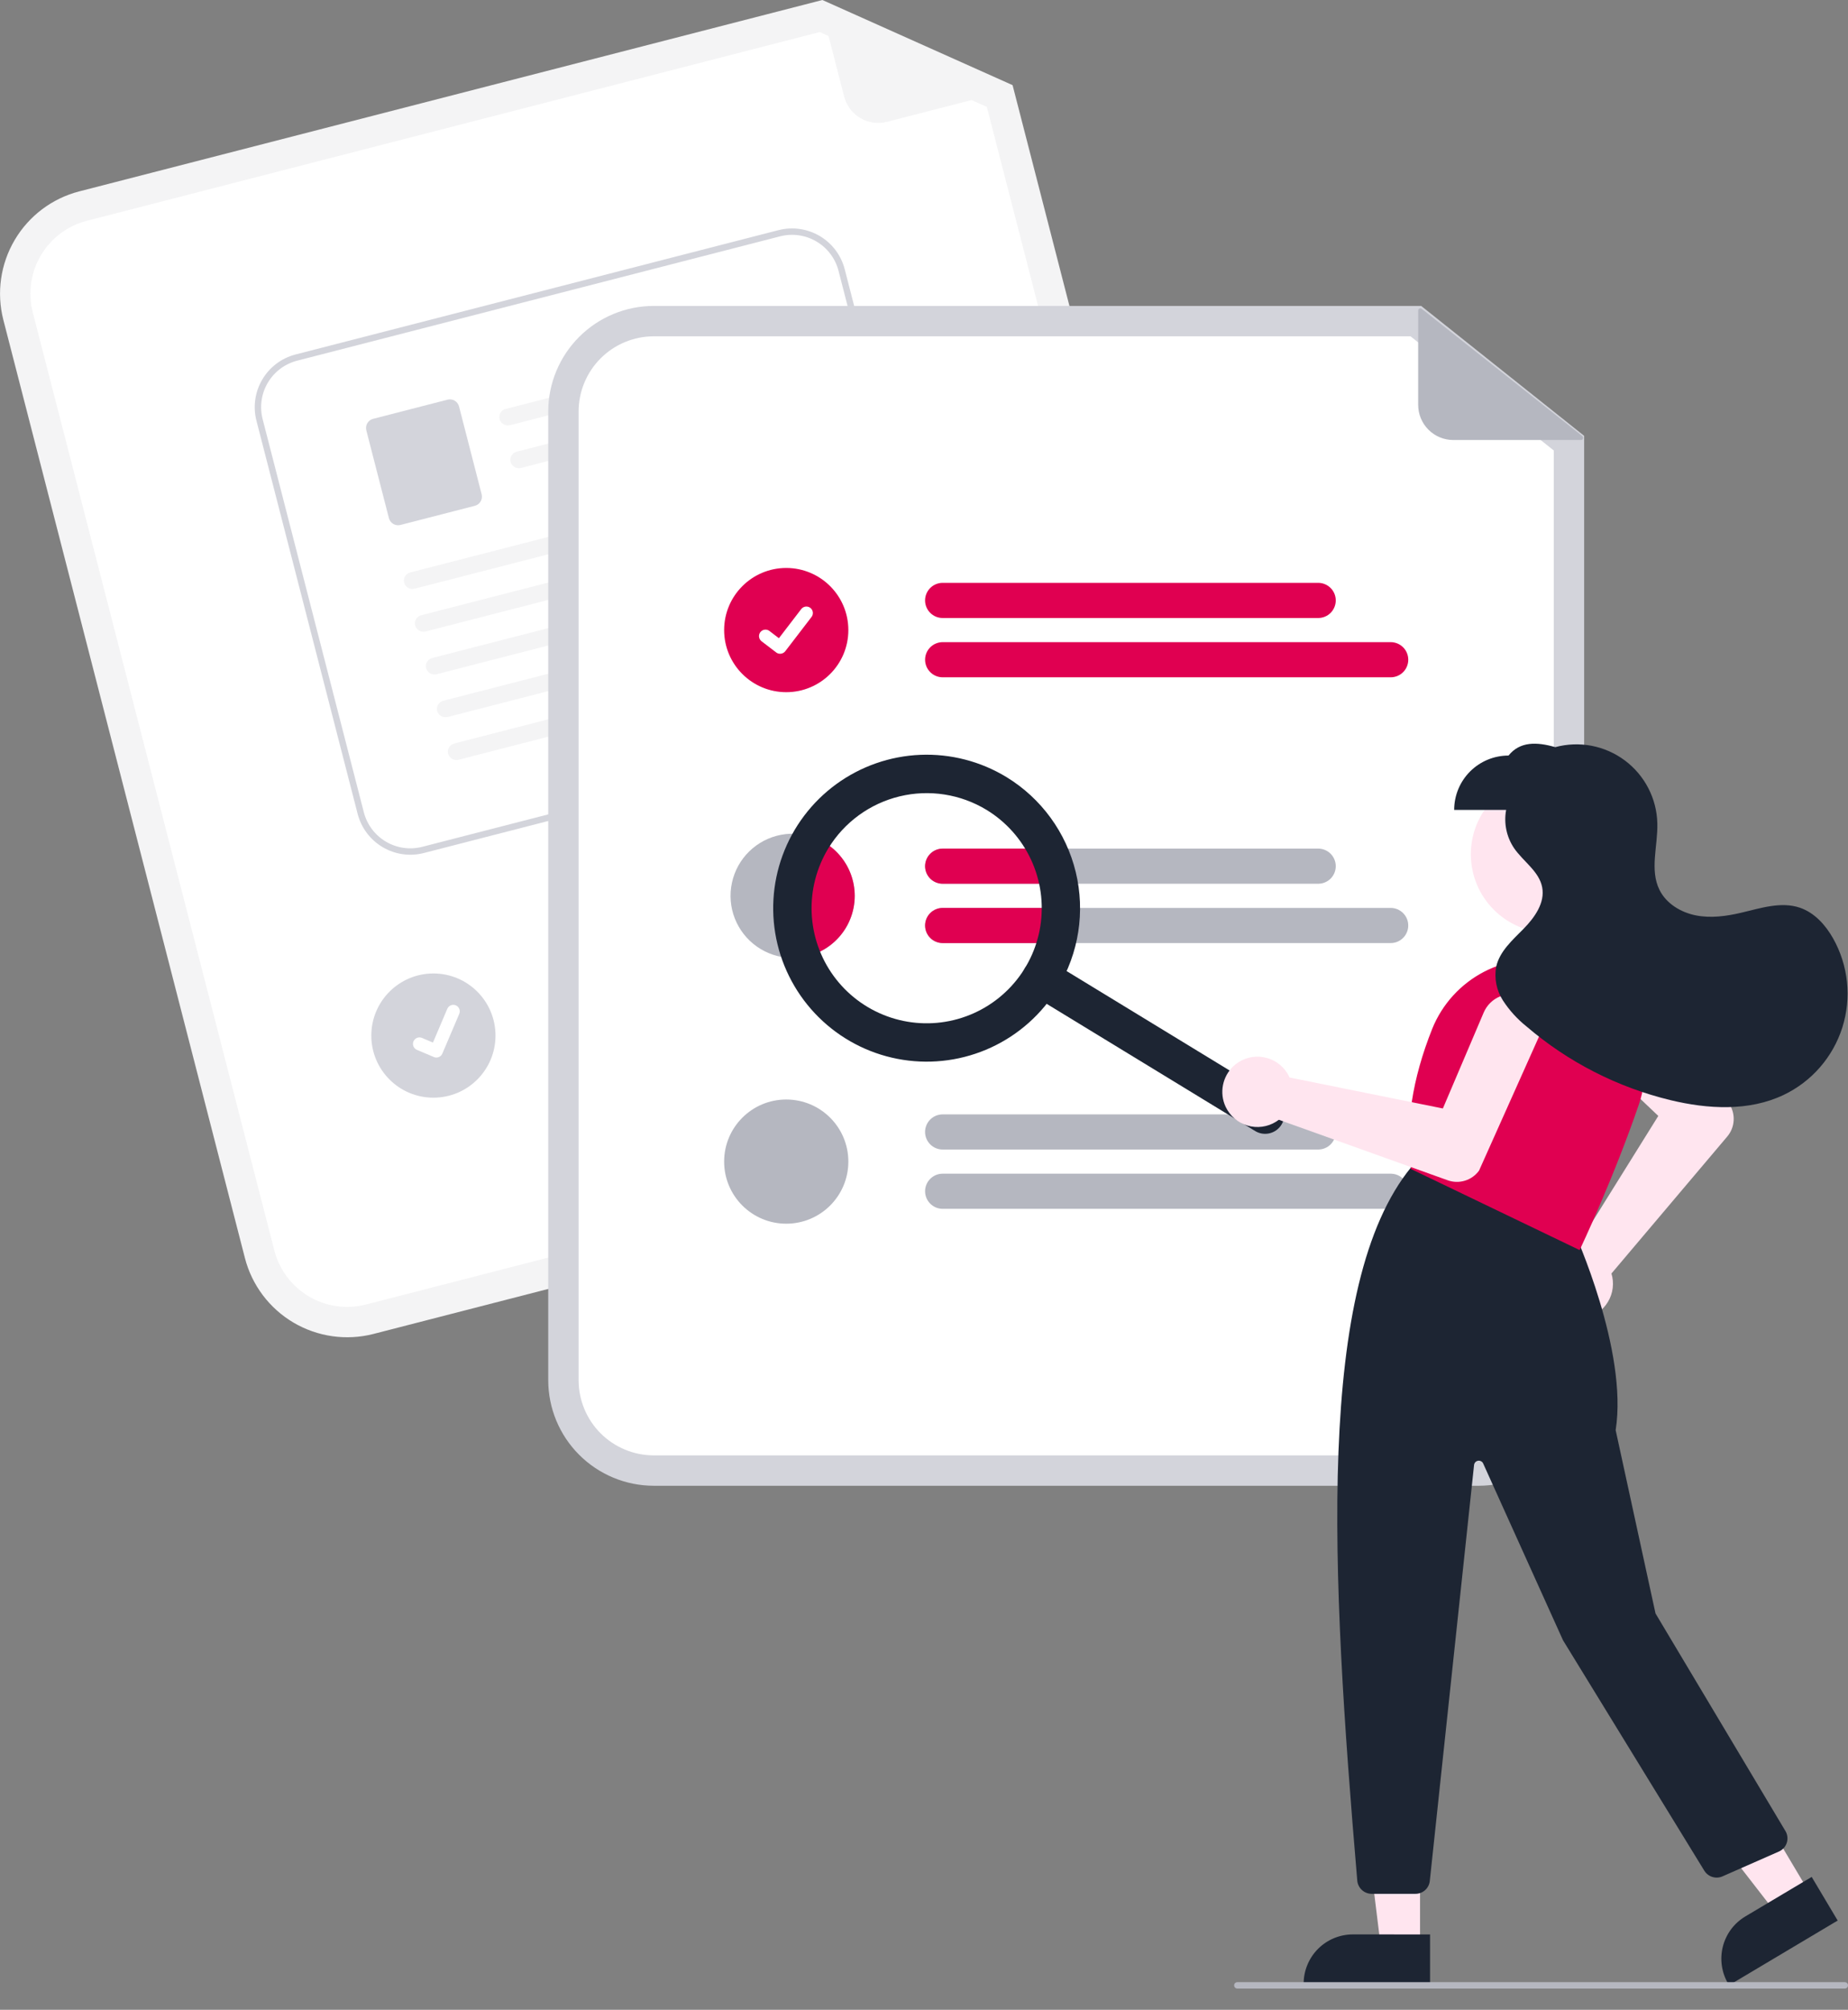
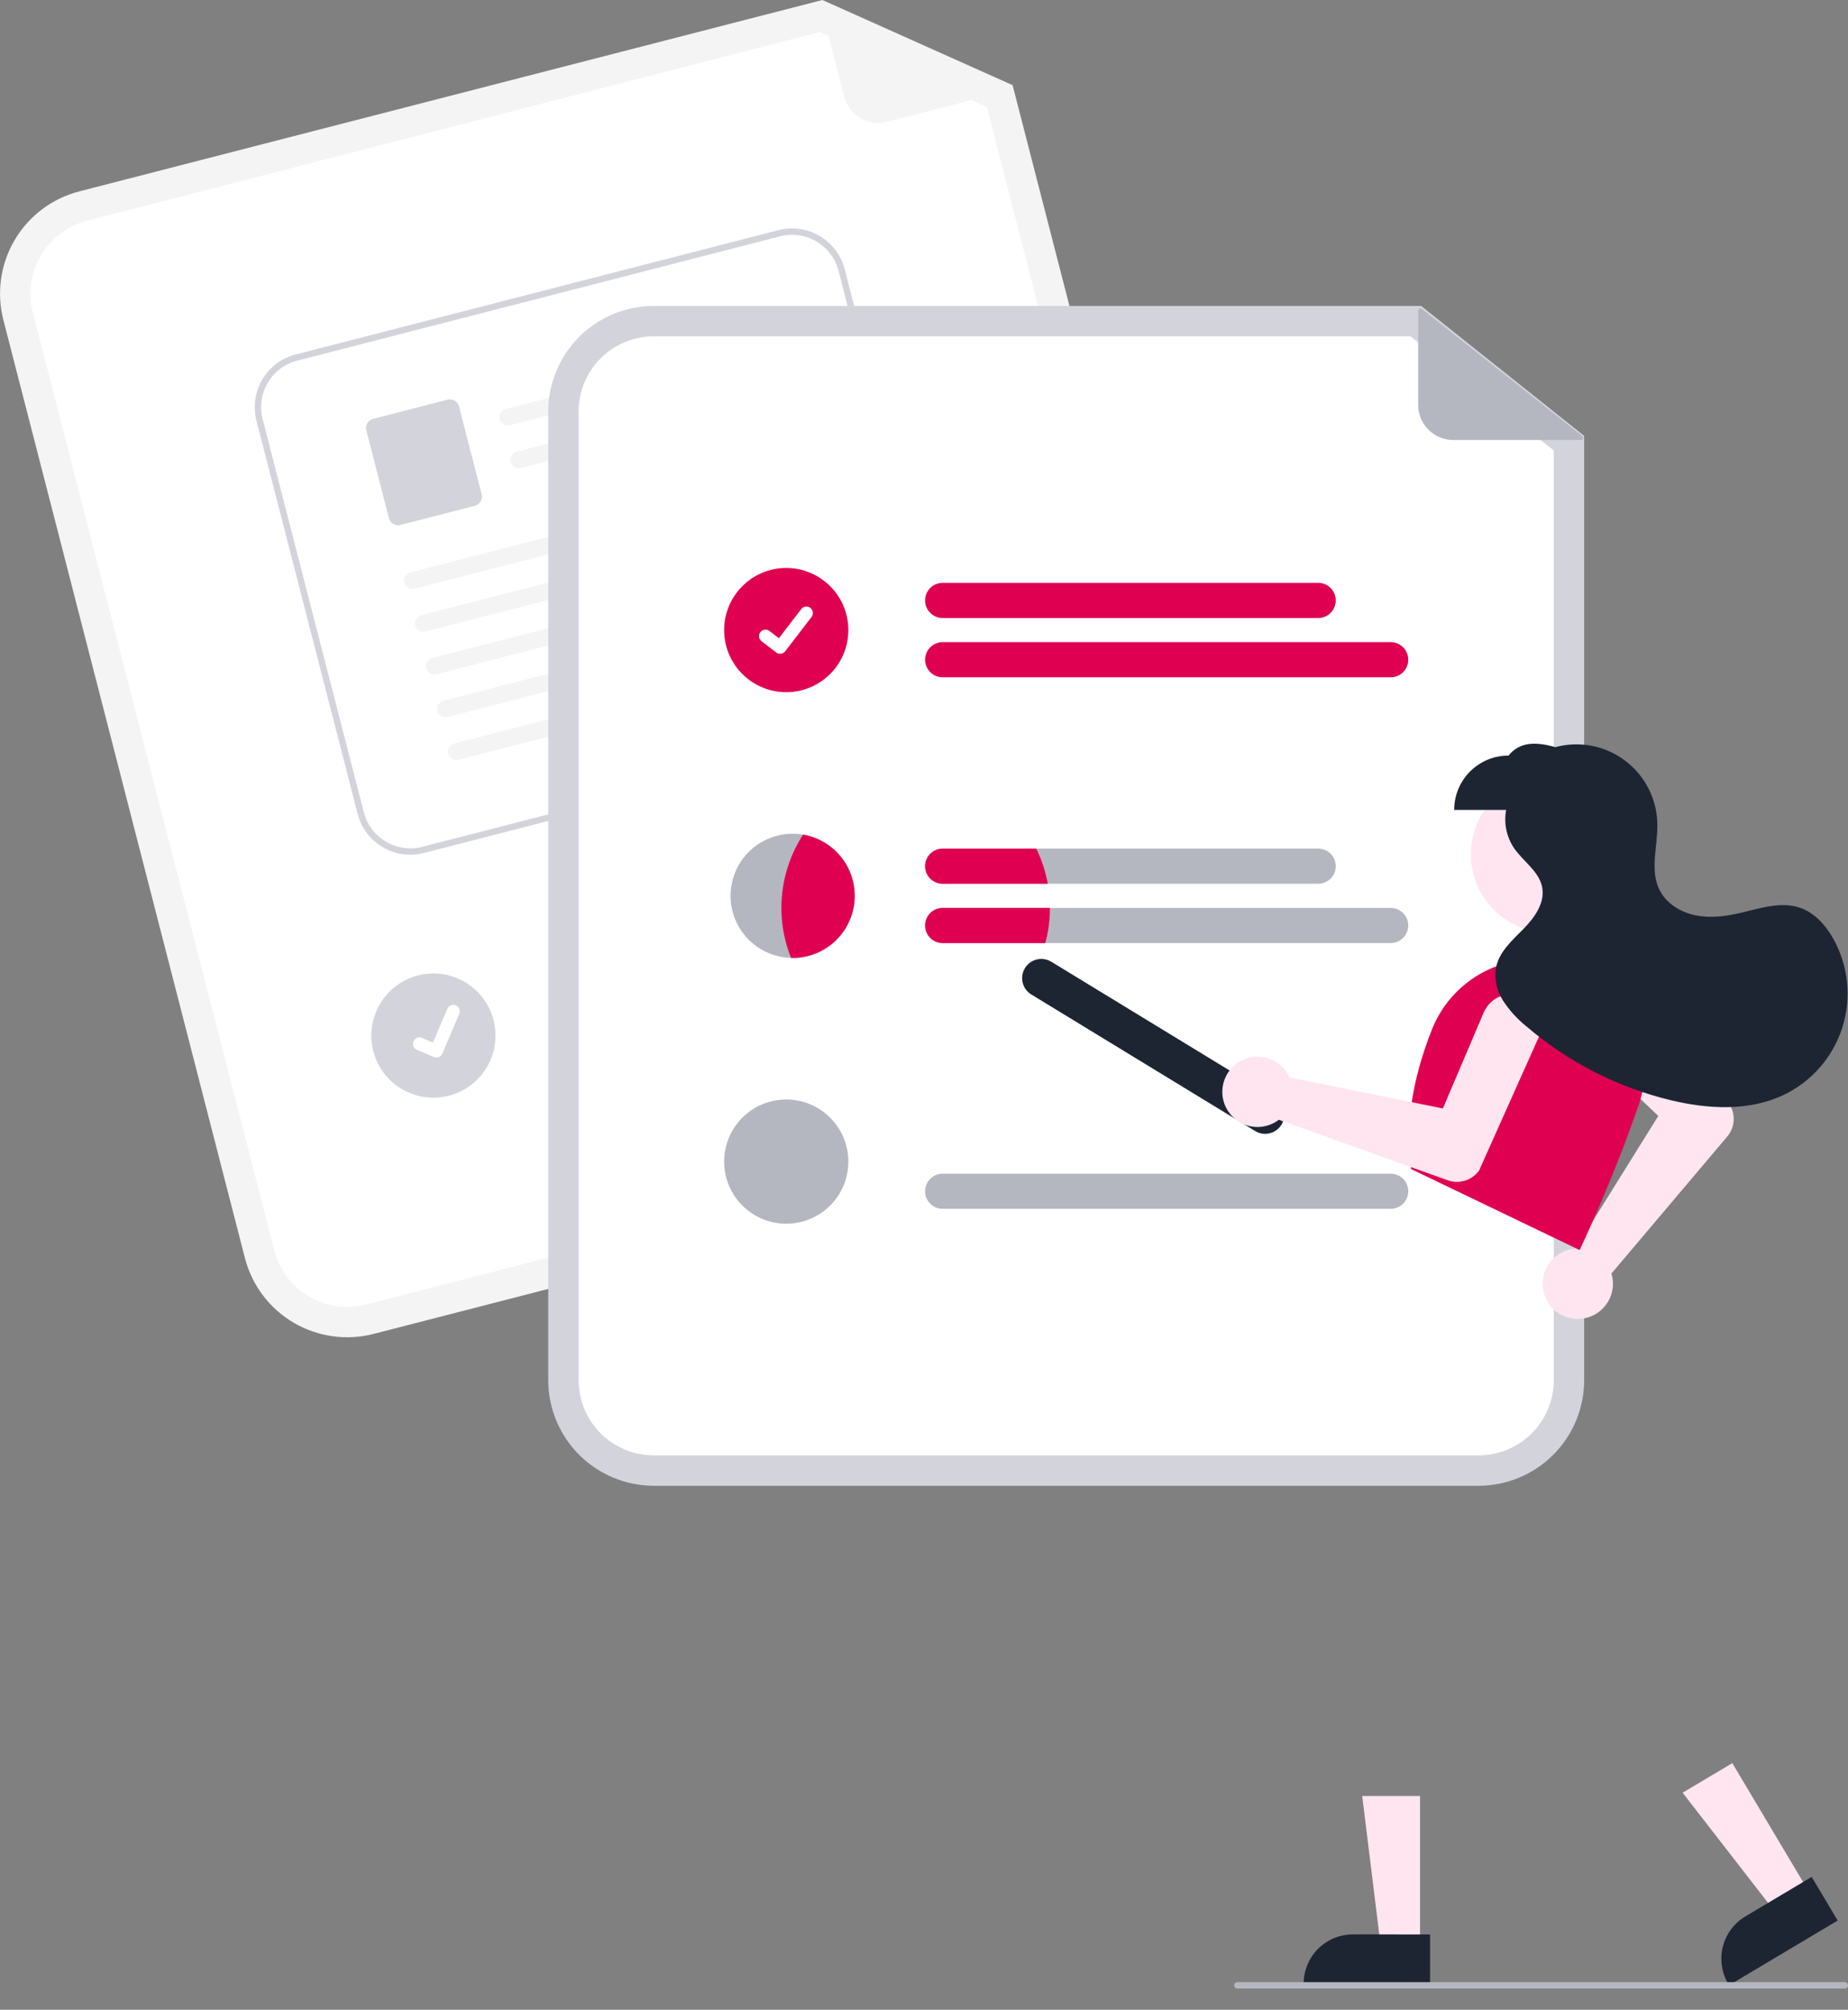
<svg xmlns="http://www.w3.org/2000/svg" width="80" height="87" viewBox="0 0 80 87" fill="none">
  <rect x="0" y="0" width="80" height="87" fill="#808080" stroke="none" />
  <g clip-path="url(#clip0_524_53462)">
    <path d="M50.746 48.839L16.165 57.744C14.992 58.044 13.748 57.867 12.705 57.252C11.662 56.636 10.906 55.632 10.603 54.459L0.145 13.847C-0.156 12.674 0.021 11.429 0.637 10.387C1.252 9.344 2.256 8.588 3.429 8.285L35.601 0L43.835 3.686L54.03 43.276C54.331 44.45 54.154 45.694 53.538 46.737C52.923 47.779 51.919 48.535 50.746 48.839Z" fill="#F4F4F5" />
    <path d="M3.757 9.558C2.922 9.774 2.207 10.312 1.769 11.055C1.33 11.798 1.204 12.684 1.418 13.519L11.877 54.132C12.093 54.967 12.631 55.682 13.373 56.12C14.116 56.559 15.002 56.685 15.838 56.471L50.419 47.566C51.254 47.349 51.969 46.811 52.407 46.069C52.846 45.326 52.971 44.44 52.757 43.605L42.72 4.628L35.484 1.388L3.757 9.558Z" fill="white" />
    <path d="M43.748 3.896L38.396 5.274C38.005 5.374 37.59 5.316 37.243 5.111C36.896 4.905 36.644 4.571 36.543 4.18L35.526 0.227C35.521 0.21 35.522 0.192 35.527 0.175C35.532 0.158 35.542 0.142 35.556 0.131C35.57 0.119 35.586 0.112 35.604 0.109C35.622 0.107 35.64 0.109 35.656 0.117L43.763 3.717C43.781 3.725 43.796 3.738 43.806 3.755C43.816 3.772 43.82 3.792 43.819 3.811C43.817 3.831 43.809 3.85 43.797 3.865C43.784 3.88 43.767 3.891 43.748 3.896Z" fill="#F4F4F5" />
    <path d="M40.932 38.578L25.188 42.633C25.091 42.657 24.99 42.663 24.891 42.649C24.792 42.635 24.697 42.602 24.611 42.551C24.525 42.5 24.45 42.433 24.39 42.353C24.33 42.273 24.286 42.182 24.261 42.086C24.236 41.989 24.231 41.888 24.245 41.789C24.259 41.691 24.292 41.595 24.343 41.509C24.394 41.423 24.461 41.348 24.541 41.288C24.621 41.228 24.712 41.184 24.808 41.159L40.553 37.105C40.649 37.08 40.75 37.075 40.849 37.089C40.948 37.103 41.043 37.136 41.129 37.187C41.215 37.237 41.29 37.305 41.35 37.385C41.41 37.464 41.454 37.555 41.479 37.652C41.504 37.749 41.509 37.849 41.495 37.948C41.481 38.047 41.448 38.142 41.397 38.228C41.346 38.314 41.279 38.389 41.199 38.45C41.12 38.51 41.029 38.553 40.932 38.578Z" fill="#B5B7C0" />
    <path d="M44.611 40.282L25.828 45.118C25.633 45.169 25.425 45.139 25.252 45.037C25.078 44.934 24.952 44.767 24.902 44.572C24.852 44.376 24.881 44.169 24.984 43.995C25.086 43.821 25.253 43.696 25.449 43.645L44.231 38.809C44.427 38.758 44.634 38.788 44.807 38.891C44.981 38.993 45.107 39.16 45.157 39.356C45.207 39.551 45.178 39.758 45.076 39.932C44.973 40.105 44.806 40.231 44.611 40.282Z" fill="#B5B7C0" />
    <path d="M18.762 47.516C20.247 47.516 21.45 46.312 21.45 44.828C21.45 43.343 20.247 42.139 18.762 42.139C17.277 42.139 16.074 43.343 16.074 44.828C16.074 46.312 17.277 47.516 18.762 47.516Z" fill="#D3D4DB" />
    <path d="M39.258 31.543L18.348 36.925C17.744 37.08 17.103 36.989 16.566 36.672C16.029 36.354 15.639 35.837 15.483 35.233L11.101 18.21C10.946 17.606 11.037 16.965 11.355 16.428C11.672 15.89 12.189 15.501 12.793 15.345L33.703 9.962C34.307 9.808 34.949 9.899 35.486 10.216C36.023 10.533 36.412 11.05 36.568 11.655L40.95 28.677C41.105 29.282 41.014 29.923 40.697 30.46C40.38 30.997 39.862 31.386 39.258 31.543Z" fill="white" />
    <path d="M39.258 31.543L18.348 36.925C17.744 37.08 17.103 36.989 16.566 36.672C16.029 36.354 15.639 35.837 15.483 35.233L11.101 18.21C10.946 17.606 11.037 16.965 11.355 16.428C11.672 15.89 12.189 15.501 12.793 15.345L33.703 9.962C34.307 9.808 34.949 9.899 35.486 10.216C36.023 10.533 36.412 11.05 36.568 11.655L40.95 28.677C41.105 29.282 41.014 29.923 40.697 30.46C40.38 30.997 39.862 31.386 39.258 31.543ZM12.862 15.613C12.329 15.751 11.873 16.094 11.593 16.568C11.313 17.042 11.232 17.608 11.369 18.141L15.751 35.164C15.889 35.697 16.233 36.153 16.706 36.433C17.18 36.713 17.746 36.794 18.279 36.657L39.189 31.274C39.722 31.137 40.179 30.793 40.459 30.319C40.738 29.845 40.819 29.28 40.682 28.746L36.3 11.723C36.163 11.191 35.819 10.734 35.345 10.454C34.871 10.174 34.305 10.094 33.772 10.23L12.862 15.613Z" fill="#D3D4DB" />
    <path d="M32.642 15.686L22.089 18.403C21.997 18.428 21.898 18.418 21.813 18.374C21.728 18.33 21.663 18.255 21.631 18.165C21.616 18.118 21.611 18.068 21.616 18.019C21.621 17.97 21.636 17.922 21.66 17.879C21.684 17.835 21.716 17.797 21.756 17.767C21.795 17.737 21.84 17.715 21.888 17.703L32.63 14.938C33.064 15.157 32.95 15.607 32.642 15.686Z" fill="#F4F4F5" />
    <path d="M33.119 17.537L22.566 20.254C22.473 20.28 22.375 20.269 22.29 20.225C22.205 20.181 22.14 20.106 22.108 20.016C22.093 19.969 22.088 19.919 22.093 19.87C22.098 19.821 22.113 19.773 22.137 19.73C22.16 19.686 22.193 19.649 22.232 19.618C22.271 19.588 22.316 19.566 22.364 19.554L33.106 16.789C33.54 17.008 33.426 17.458 33.119 17.537Z" fill="#F4F4F5" />
    <path d="M20.556 21.895L17.335 22.724C17.23 22.751 17.118 22.735 17.025 22.68C16.931 22.625 16.864 22.535 16.836 22.429L15.858 18.629C15.831 18.523 15.847 18.412 15.902 18.318C15.957 18.225 16.047 18.157 16.153 18.13L19.373 17.301C19.478 17.274 19.59 17.29 19.683 17.345C19.777 17.4 19.845 17.49 19.872 17.595L20.85 21.396C20.877 21.501 20.861 21.613 20.806 21.706C20.751 21.8 20.661 21.868 20.556 21.895Z" fill="#D3D4DB" />
    <path d="M34.063 21.335L17.958 25.481C17.865 25.507 17.767 25.497 17.682 25.453C17.597 25.408 17.532 25.334 17.5 25.243C17.485 25.196 17.48 25.146 17.485 25.097C17.49 25.048 17.505 25 17.529 24.957C17.553 24.914 17.585 24.876 17.624 24.846C17.663 24.815 17.708 24.793 17.756 24.781L34.051 20.586C34.485 20.806 34.371 21.256 34.063 21.335Z" fill="#F4F4F5" />
    <path d="M34.54 23.187L18.434 27.333C18.342 27.358 18.243 27.348 18.158 27.304C18.073 27.26 18.008 27.185 17.976 27.095C17.962 27.048 17.956 26.998 17.961 26.949C17.966 26.899 17.981 26.852 18.005 26.809C18.029 26.765 18.062 26.727 18.101 26.697C18.14 26.667 18.185 26.645 18.233 26.633L34.528 22.438C34.962 22.658 34.848 23.108 34.54 23.187Z" fill="#F4F4F5" />
    <path d="M35.017 25.037L18.911 29.183C18.819 29.209 18.72 29.199 18.635 29.155C18.55 29.11 18.485 29.036 18.453 28.945C18.438 28.898 18.433 28.849 18.438 28.799C18.443 28.75 18.458 28.702 18.482 28.659C18.506 28.616 18.538 28.578 18.577 28.548C18.617 28.517 18.662 28.496 18.709 28.483L35.005 24.289C35.438 24.508 35.324 24.958 35.017 25.037Z" fill="#F4F4F5" />
    <path d="M35.493 26.889L19.387 31.035C19.295 31.061 19.197 31.05 19.111 31.006C19.026 30.962 18.962 30.887 18.93 30.797C18.915 30.75 18.91 30.7 18.914 30.651C18.919 30.602 18.934 30.554 18.958 30.511C18.982 30.468 19.015 30.43 19.054 30.399C19.093 30.369 19.138 30.347 19.186 30.335L35.481 26.14C35.915 26.36 35.801 26.81 35.493 26.889Z" fill="#F4F4F5" />
    <path d="M35.969 28.739L19.863 32.885C19.771 32.911 19.673 32.901 19.588 32.857C19.503 32.813 19.438 32.738 19.405 32.648C19.391 32.6 19.386 32.551 19.39 32.502C19.395 32.452 19.41 32.405 19.434 32.361C19.458 32.318 19.491 32.28 19.53 32.25C19.569 32.22 19.614 32.198 19.662 32.185L35.957 27.991C36.391 28.211 36.277 28.66 35.969 28.739Z" fill="#F4F4F5" />
    <path d="M18.96 45.77C18.902 45.785 18.84 45.781 18.784 45.758L18.781 45.756L18.048 45.446C18.014 45.431 17.983 45.41 17.958 45.384C17.932 45.358 17.911 45.327 17.897 45.292C17.884 45.258 17.877 45.221 17.877 45.185C17.877 45.148 17.885 45.111 17.899 45.077C17.914 45.043 17.935 45.013 17.961 44.987C17.988 44.961 18.019 44.94 18.053 44.927C18.087 44.913 18.124 44.906 18.161 44.906C18.198 44.907 18.234 44.914 18.268 44.929L18.742 45.131L19.364 43.668C19.379 43.634 19.4 43.603 19.426 43.577C19.452 43.552 19.483 43.531 19.518 43.517C19.552 43.504 19.588 43.497 19.625 43.497C19.662 43.497 19.699 43.505 19.733 43.519L19.729 43.529L19.733 43.519C19.801 43.549 19.855 43.604 19.883 43.673C19.911 43.742 19.91 43.819 19.881 43.888L19.149 45.608C19.133 45.647 19.107 45.682 19.074 45.711C19.041 45.739 19.002 45.759 18.961 45.769L18.96 45.77Z" fill="white" />
    <path d="M64.01 64.315H28.301C27.09 64.314 25.929 63.832 25.073 62.976C24.216 62.12 23.735 60.959 23.733 59.748V17.81C23.735 16.599 24.216 15.438 25.073 14.582C25.929 13.726 27.09 13.244 28.301 13.243H61.523L68.578 18.866V59.748C68.576 60.959 68.095 62.12 67.238 62.976C66.382 63.832 65.221 64.314 64.01 64.315Z" fill="#D3D4DB" />
    <path d="M28.301 14.558C27.439 14.559 26.612 14.902 26.002 15.511C25.392 16.121 25.049 16.948 25.048 17.81V59.748C25.049 60.61 25.392 61.437 26.002 62.047C26.612 62.656 27.439 62.999 28.301 63H64.01C64.873 62.999 65.699 62.656 66.309 62.047C66.919 61.437 67.262 60.61 67.263 59.748V19.5L61.063 14.558H28.301Z" fill="white" />
    <path d="M57.065 26.752H40.807C40.605 26.752 40.412 26.672 40.269 26.529C40.127 26.386 40.046 26.193 40.046 25.991C40.046 25.789 40.127 25.596 40.269 25.453C40.412 25.311 40.605 25.23 40.807 25.23H57.065C57.267 25.23 57.46 25.311 57.603 25.453C57.745 25.596 57.825 25.789 57.825 25.991C57.825 26.193 57.745 26.386 57.603 26.529C57.46 26.672 57.267 26.752 57.065 26.752Z" fill="#E00051" />
    <path d="M60.202 29.319H40.807C40.605 29.318 40.412 29.238 40.27 29.095C40.127 28.953 40.047 28.759 40.047 28.558C40.047 28.356 40.127 28.163 40.27 28.02C40.412 27.878 40.605 27.798 40.807 27.797H60.202C60.302 27.797 60.401 27.817 60.494 27.855C60.586 27.893 60.67 27.949 60.741 28.02C60.812 28.09 60.868 28.174 60.906 28.267C60.944 28.359 60.964 28.458 60.964 28.558C60.964 28.658 60.944 28.757 60.906 28.849C60.868 28.942 60.812 29.026 60.741 29.096C60.67 29.167 60.586 29.223 60.494 29.261C60.401 29.299 60.302 29.319 60.202 29.319Z" fill="#E00051" />
    <path d="M57.065 36.734H40.807C40.606 36.734 40.412 36.815 40.27 36.957C40.127 37.1 40.047 37.293 40.047 37.495C40.047 37.697 40.127 37.89 40.27 38.033C40.412 38.175 40.606 38.255 40.807 38.255H57.065C57.267 38.255 57.46 38.175 57.603 38.033C57.745 37.89 57.825 37.697 57.825 37.495C57.825 37.293 57.745 37.1 57.603 36.957C57.46 36.815 57.267 36.734 57.065 36.734Z" fill="#B5B7C0" />
    <path d="M60.203 39.302H40.807C40.606 39.302 40.412 39.382 40.27 39.525C40.127 39.667 40.047 39.861 40.047 40.062C40.047 40.264 40.127 40.458 40.27 40.6C40.412 40.743 40.606 40.823 40.807 40.823H60.203C60.404 40.823 60.598 40.743 60.74 40.6C60.883 40.458 60.963 40.264 60.963 40.062C60.963 39.861 60.883 39.667 60.74 39.525C60.598 39.382 60.404 39.302 60.203 39.302Z" fill="#B5B7C0" />
-     <path d="M57.065 49.76H40.807C40.605 49.76 40.412 49.68 40.269 49.537C40.127 49.395 40.046 49.201 40.046 48.999C40.046 48.798 40.127 48.604 40.269 48.462C40.412 48.319 40.605 48.239 40.807 48.239H57.065C57.267 48.239 57.46 48.319 57.603 48.462C57.745 48.604 57.825 48.798 57.825 48.999C57.825 49.201 57.745 49.395 57.603 49.537C57.46 49.68 57.267 49.76 57.065 49.76Z" fill="#B5B7C0" />
    <path d="M60.202 52.327H40.807C40.605 52.327 40.412 52.246 40.27 52.104C40.127 51.961 40.047 51.768 40.047 51.566C40.047 51.365 40.127 51.171 40.27 51.029C40.412 50.886 40.605 50.806 40.807 50.806H60.202C60.302 50.806 60.401 50.825 60.494 50.863C60.586 50.901 60.67 50.957 60.741 51.028C60.812 51.099 60.868 51.183 60.906 51.275C60.944 51.367 60.964 51.466 60.964 51.566C60.964 51.666 60.944 51.765 60.906 51.858C60.868 51.95 60.812 52.034 60.741 52.105C60.67 52.175 60.586 52.231 60.494 52.269C60.401 52.307 60.302 52.327 60.202 52.327Z" fill="#B5B7C0" />
    <path d="M34.036 29.963C35.521 29.963 36.725 28.759 36.725 27.275C36.725 25.79 35.521 24.586 34.036 24.586C32.552 24.586 31.348 25.79 31.348 27.275C31.348 28.759 32.552 29.963 34.036 29.963Z" fill="#E00051" />
    <path d="M33.77 28.3C33.71 28.3 33.651 28.28 33.603 28.244L33.6 28.242L32.968 27.759C32.938 27.736 32.914 27.708 32.895 27.676C32.877 27.644 32.865 27.609 32.86 27.573C32.855 27.536 32.857 27.499 32.867 27.463C32.876 27.427 32.893 27.394 32.915 27.365C32.938 27.335 32.966 27.311 32.998 27.292C33.03 27.274 33.065 27.262 33.102 27.257C33.138 27.252 33.175 27.255 33.211 27.264C33.247 27.274 33.28 27.291 33.309 27.313L33.719 27.627L34.686 26.365C34.708 26.336 34.736 26.311 34.768 26.293C34.8 26.275 34.835 26.263 34.872 26.258C34.908 26.253 34.945 26.255 34.981 26.265C35.017 26.274 35.05 26.291 35.079 26.313L35.073 26.322L35.08 26.313C35.139 26.359 35.177 26.426 35.187 26.499C35.197 26.573 35.177 26.648 35.131 26.707L33.994 28.19C33.968 28.224 33.934 28.252 33.895 28.271C33.856 28.29 33.814 28.3 33.771 28.3L33.77 28.3Z" fill="white" />
    <path d="M37.001 38.778C37.002 39.131 36.932 39.481 36.797 39.807C36.662 40.133 36.464 40.43 36.214 40.68C35.965 40.929 35.669 41.127 35.342 41.263C35.016 41.398 34.666 41.468 34.313 41.468C34.29 41.468 34.267 41.467 34.244 41.465C33.716 41.451 33.203 41.282 32.77 40.978C32.337 40.675 32.003 40.25 31.81 39.758C31.617 39.266 31.574 38.727 31.686 38.211C31.797 37.694 32.058 37.221 32.437 36.852C32.816 36.483 33.295 36.234 33.815 36.136C34.334 36.038 34.871 36.095 35.358 36.301C35.846 36.506 36.261 36.851 36.553 37.292C36.846 37.733 37.002 38.249 37.001 38.778Z" fill="#B5B7C0" />
    <path d="M34.036 52.971C35.521 52.971 36.725 51.768 36.725 50.283C36.725 48.798 35.521 47.595 34.036 47.595C32.552 47.595 31.348 48.798 31.348 50.283C31.348 51.768 32.552 52.971 34.036 52.971Z" fill="#B5B7C0" />
    <path d="M68.44 19.047H62.914C62.51 19.047 62.123 18.886 61.838 18.601C61.553 18.316 61.393 17.929 61.393 17.526V13.444C61.393 13.426 61.398 13.408 61.407 13.393C61.417 13.378 61.43 13.366 61.446 13.358C61.462 13.35 61.48 13.347 61.498 13.349C61.516 13.351 61.533 13.358 61.547 13.369L68.499 18.877C68.515 18.889 68.526 18.906 68.532 18.925C68.537 18.944 68.537 18.964 68.53 18.983C68.524 19.002 68.511 19.018 68.495 19.029C68.479 19.041 68.46 19.047 68.44 19.047Z" fill="#B5B7C0" />
    <path d="M37.001 38.778C37.001 39.132 36.932 39.481 36.797 39.807C36.662 40.134 36.464 40.43 36.214 40.68C35.965 40.93 35.668 41.128 35.342 41.263C35.016 41.398 34.666 41.468 34.313 41.468C34.29 41.468 34.267 41.467 34.244 41.465C33.897 40.599 33.763 39.662 33.854 38.733C33.945 37.804 34.258 36.91 34.766 36.128C35.391 36.235 35.959 36.56 36.368 37.045C36.777 37.53 37.001 38.144 37.001 38.778Z" fill="#E00051" />
    <path d="M40.046 37.496C40.047 37.294 40.127 37.1 40.27 36.958C40.412 36.815 40.606 36.735 40.808 36.734H44.859C45.096 37.216 45.264 37.728 45.358 38.255H40.808C40.606 38.255 40.413 38.175 40.27 38.033C40.127 37.891 40.047 37.697 40.046 37.496Z" fill="#E00051" />
    <path d="M45.452 39.302C45.453 39.816 45.385 40.327 45.25 40.823H40.807C40.606 40.823 40.412 40.743 40.27 40.6C40.127 40.458 40.047 40.264 40.047 40.062C40.047 39.861 40.127 39.667 40.27 39.525C40.412 39.382 40.606 39.302 40.807 39.302H45.452Z" fill="#E00051" />
    <path d="M55.476 48.683C55.361 48.871 55.177 49.005 54.963 49.057C54.749 49.109 54.523 49.074 54.335 48.959L44.646 43.049C44.553 42.992 44.471 42.918 44.407 42.83C44.343 42.742 44.297 42.642 44.271 42.536C44.245 42.43 44.241 42.32 44.258 42.212C44.274 42.104 44.312 42.001 44.369 41.908C44.426 41.815 44.5 41.734 44.589 41.669C44.677 41.605 44.776 41.559 44.883 41.533C44.989 41.507 45.099 41.503 45.206 41.52C45.314 41.537 45.417 41.575 45.511 41.631L55.2 47.541C55.388 47.656 55.523 47.841 55.574 48.055C55.626 48.269 55.591 48.495 55.476 48.683Z" fill="#1D2533" />
-     <path d="M45.787 42.773C45.103 43.894 44.101 44.788 42.909 45.341C41.717 45.893 40.388 46.08 39.09 45.877C37.791 45.674 36.582 45.091 35.616 44.201C34.649 43.311 33.968 42.154 33.658 40.877C33.349 39.6 33.425 38.26 33.878 37.026C34.33 35.793 35.138 34.721 36.199 33.946C37.261 33.172 38.528 32.729 39.841 32.675C41.154 32.621 42.453 32.957 43.575 33.641C45.078 34.56 46.154 36.038 46.569 37.749C46.984 39.461 46.703 41.268 45.787 42.773ZM35.861 36.718C35.348 37.56 35.096 38.534 35.137 39.519C35.178 40.504 35.509 41.454 36.09 42.25C36.671 43.046 37.475 43.652 38.4 43.991C39.326 44.331 40.331 44.388 41.288 44.156C42.246 43.924 43.114 43.413 43.781 42.688C44.449 41.963 44.886 41.056 45.038 40.082C45.19 39.109 45.05 38.112 44.636 37.218C44.221 36.324 43.551 35.572 42.71 35.059C41.581 34.373 40.227 34.162 38.943 34.473C37.659 34.784 36.551 35.591 35.861 36.718Z" fill="#1D2533" />
    <path d="M67.073 40.379C68.95 40.379 70.472 38.856 70.472 36.979C70.472 35.102 68.95 33.58 67.073 33.58C65.195 33.58 63.673 35.102 63.673 36.979C63.673 38.856 65.195 40.379 67.073 40.379Z" fill="#FFE5EF" />
    <path d="M66.853 56.036C66.788 55.832 66.766 55.616 66.79 55.403C66.813 55.19 66.882 54.984 66.99 54.799C67.099 54.614 67.246 54.454 67.421 54.33C67.596 54.206 67.795 54.12 68.005 54.078C68.072 54.065 68.139 54.056 68.207 54.053L71.788 48.306L68.517 45.196C68.392 45.077 68.292 44.935 68.222 44.777C68.152 44.619 68.115 44.449 68.111 44.277C68.108 44.105 68.138 43.933 68.201 43.773C68.264 43.612 68.359 43.466 68.478 43.342C68.598 43.218 68.742 43.119 68.9 43.051C69.058 42.983 69.229 42.946 69.401 42.944C69.574 42.942 69.745 42.975 69.905 43.039C70.065 43.104 70.21 43.199 70.333 43.32L74.849 47.773L74.858 47.784C74.998 47.997 75.065 48.249 75.05 48.503C75.036 48.757 74.939 48.999 74.776 49.194L69.759 55.128C69.774 55.175 69.786 55.224 69.796 55.273C69.838 55.483 69.835 55.7 69.787 55.909C69.74 56.118 69.648 56.315 69.519 56.486C69.39 56.658 69.226 56.8 69.038 56.904C68.851 57.008 68.643 57.07 68.429 57.088C68.386 57.092 68.343 57.094 68.3 57.094C67.978 57.093 67.665 56.989 67.405 56.8C67.145 56.61 66.952 56.343 66.853 56.036Z" fill="#FFE5EF" />
    <path d="M61.474 84.291L59.777 84.291L58.97 77.746L61.474 77.746L61.474 84.291Z" fill="#FFE5EF" />
    <path d="M61.907 85.935L56.435 85.935V85.866C56.435 85.586 56.491 85.309 56.598 85.051C56.705 84.793 56.861 84.558 57.059 84.36C57.257 84.162 57.492 84.005 57.75 83.898C58.009 83.791 58.285 83.736 58.565 83.736L61.907 83.737L61.907 85.935Z" fill="#1D2533" />
    <path d="M78.34 81.945L76.882 82.813L72.84 77.602L74.992 76.321L78.34 81.945Z" fill="#FFE5EF" />
    <path d="M79.553 83.136L74.852 85.936L74.816 85.876C74.673 85.636 74.579 85.37 74.539 85.093C74.499 84.816 74.513 84.534 74.582 84.263C74.651 83.992 74.772 83.737 74.939 83.513C75.107 83.289 75.316 83.1 75.557 82.957L78.428 81.247L79.553 83.136Z" fill="#1D2533" />
-     <path d="M58.756 81.408C57.619 68.023 56.943 55.589 61.098 50.516L61.131 50.477L68.124 53.274L68.135 53.299C68.159 53.351 70.485 58.467 69.942 61.908L71.667 69.842L77.291 79.26C77.337 79.335 77.365 79.42 77.375 79.508C77.385 79.596 77.377 79.684 77.35 79.769C77.323 79.853 77.279 79.93 77.22 79.996C77.161 80.061 77.088 80.114 77.007 80.149L74.563 81.225C74.425 81.285 74.27 81.293 74.127 81.248C73.983 81.203 73.861 81.108 73.781 80.98L67.663 71.004L64.207 63.352C64.189 63.31 64.157 63.276 64.117 63.255C64.077 63.233 64.03 63.225 63.985 63.232C63.94 63.24 63.899 63.261 63.868 63.294C63.836 63.328 63.817 63.37 63.812 63.415L61.896 81.422C61.88 81.575 61.808 81.716 61.694 81.819C61.579 81.922 61.431 81.979 61.277 81.979H59.377C59.221 81.978 59.071 81.919 58.956 81.813C58.841 81.708 58.77 81.563 58.756 81.408Z" fill="#1D2533" />
    <path d="M61.122 50.623L61.089 50.607L61.084 50.57C60.822 48.742 61.132 46.71 62.002 44.532C62.432 43.466 63.23 42.59 64.251 42.062C65.272 41.535 66.449 41.393 67.567 41.661C68.21 41.819 68.814 42.11 69.34 42.514C69.865 42.918 70.302 43.427 70.62 44.009C70.935 44.584 71.126 45.219 71.183 45.872C71.239 46.526 71.16 47.184 70.948 47.805C69.85 51.016 68.426 54.02 68.412 54.05L68.382 54.113L61.122 50.623Z" fill="#E00051" />
    <path d="M53.492 46.068C53.661 45.935 53.855 45.839 54.063 45.787C54.271 45.734 54.488 45.726 54.699 45.764C54.911 45.801 55.112 45.882 55.289 46.002C55.467 46.123 55.617 46.279 55.73 46.461C55.766 46.519 55.797 46.579 55.824 46.642L62.462 47.983L64.229 43.831C64.296 43.672 64.395 43.528 64.518 43.408C64.641 43.287 64.787 43.192 64.948 43.129C65.108 43.065 65.279 43.033 65.452 43.036C65.624 43.039 65.794 43.076 65.952 43.145C66.11 43.214 66.253 43.314 66.372 43.438C66.492 43.563 66.585 43.709 66.647 43.87C66.71 44.031 66.74 44.203 66.735 44.375C66.731 44.547 66.692 44.717 66.622 44.875L64.032 50.664L64.025 50.677C63.875 50.882 63.663 51.033 63.419 51.108C63.176 51.183 62.916 51.178 62.676 51.093L55.361 48.472C55.321 48.502 55.28 48.531 55.238 48.557C55.056 48.67 54.852 48.743 54.639 48.772C54.426 48.801 54.21 48.784 54.004 48.723C53.798 48.662 53.608 48.559 53.445 48.419C53.282 48.279 53.151 48.107 53.059 47.913C53.04 47.874 53.023 47.834 53.009 47.794C52.897 47.492 52.884 47.163 52.971 46.853C53.058 46.543 53.24 46.268 53.492 46.068Z" fill="#FFE5EF" />
    <path d="M79.354 40.619C79.026 40.039 78.549 39.508 77.918 39.293C77.104 39.016 76.222 39.311 75.385 39.508C74.739 39.66 74.065 39.753 73.415 39.625C72.765 39.497 72.137 39.118 71.841 38.525C71.406 37.653 71.773 36.612 71.746 35.638C71.733 35.107 71.599 34.586 71.355 34.115C71.111 33.644 70.763 33.234 70.338 32.917C69.912 32.599 69.42 32.383 68.899 32.283C68.377 32.184 67.84 32.204 67.328 32.342C66.526 32.111 65.8 32.089 65.304 32.706C64.68 32.706 64.082 32.953 63.64 33.395C63.199 33.836 62.951 34.434 62.951 35.059H65.201C65.094 35.632 65.216 36.225 65.541 36.71C65.938 37.293 66.629 37.715 66.761 38.409C66.89 39.08 66.434 39.718 65.955 40.206C65.476 40.694 64.92 41.178 64.77 41.846C64.679 42.352 64.783 42.875 65.062 43.308C65.34 43.736 65.685 44.116 66.084 44.434C67.881 45.974 70.017 47.066 72.317 47.623C73.937 48.013 75.709 48.114 77.213 47.397C77.815 47.11 78.351 46.702 78.788 46.199C79.226 45.696 79.555 45.108 79.756 44.473C79.956 43.837 80.024 43.167 79.955 42.504C79.886 41.841 79.681 41.2 79.354 40.619Z" fill="#1D2533" />
    <path d="M79.862 86.08H53.564C53.528 86.08 53.492 86.065 53.466 86.039C53.44 86.013 53.426 85.978 53.426 85.941C53.426 85.904 53.44 85.869 53.466 85.843C53.492 85.817 53.528 85.803 53.564 85.803H79.862C79.898 85.803 79.934 85.817 79.96 85.843C79.986 85.869 80 85.904 80 85.941C80 85.978 79.986 86.013 79.96 86.039C79.934 86.065 79.898 86.08 79.862 86.08Z" fill="#B5B7C0" />
  </g>
  <defs>
    <clipPath id="clip0_524_53462">
      <rect width="80" height="86.079" fill="white" />
    </clipPath>
  </defs>
</svg>